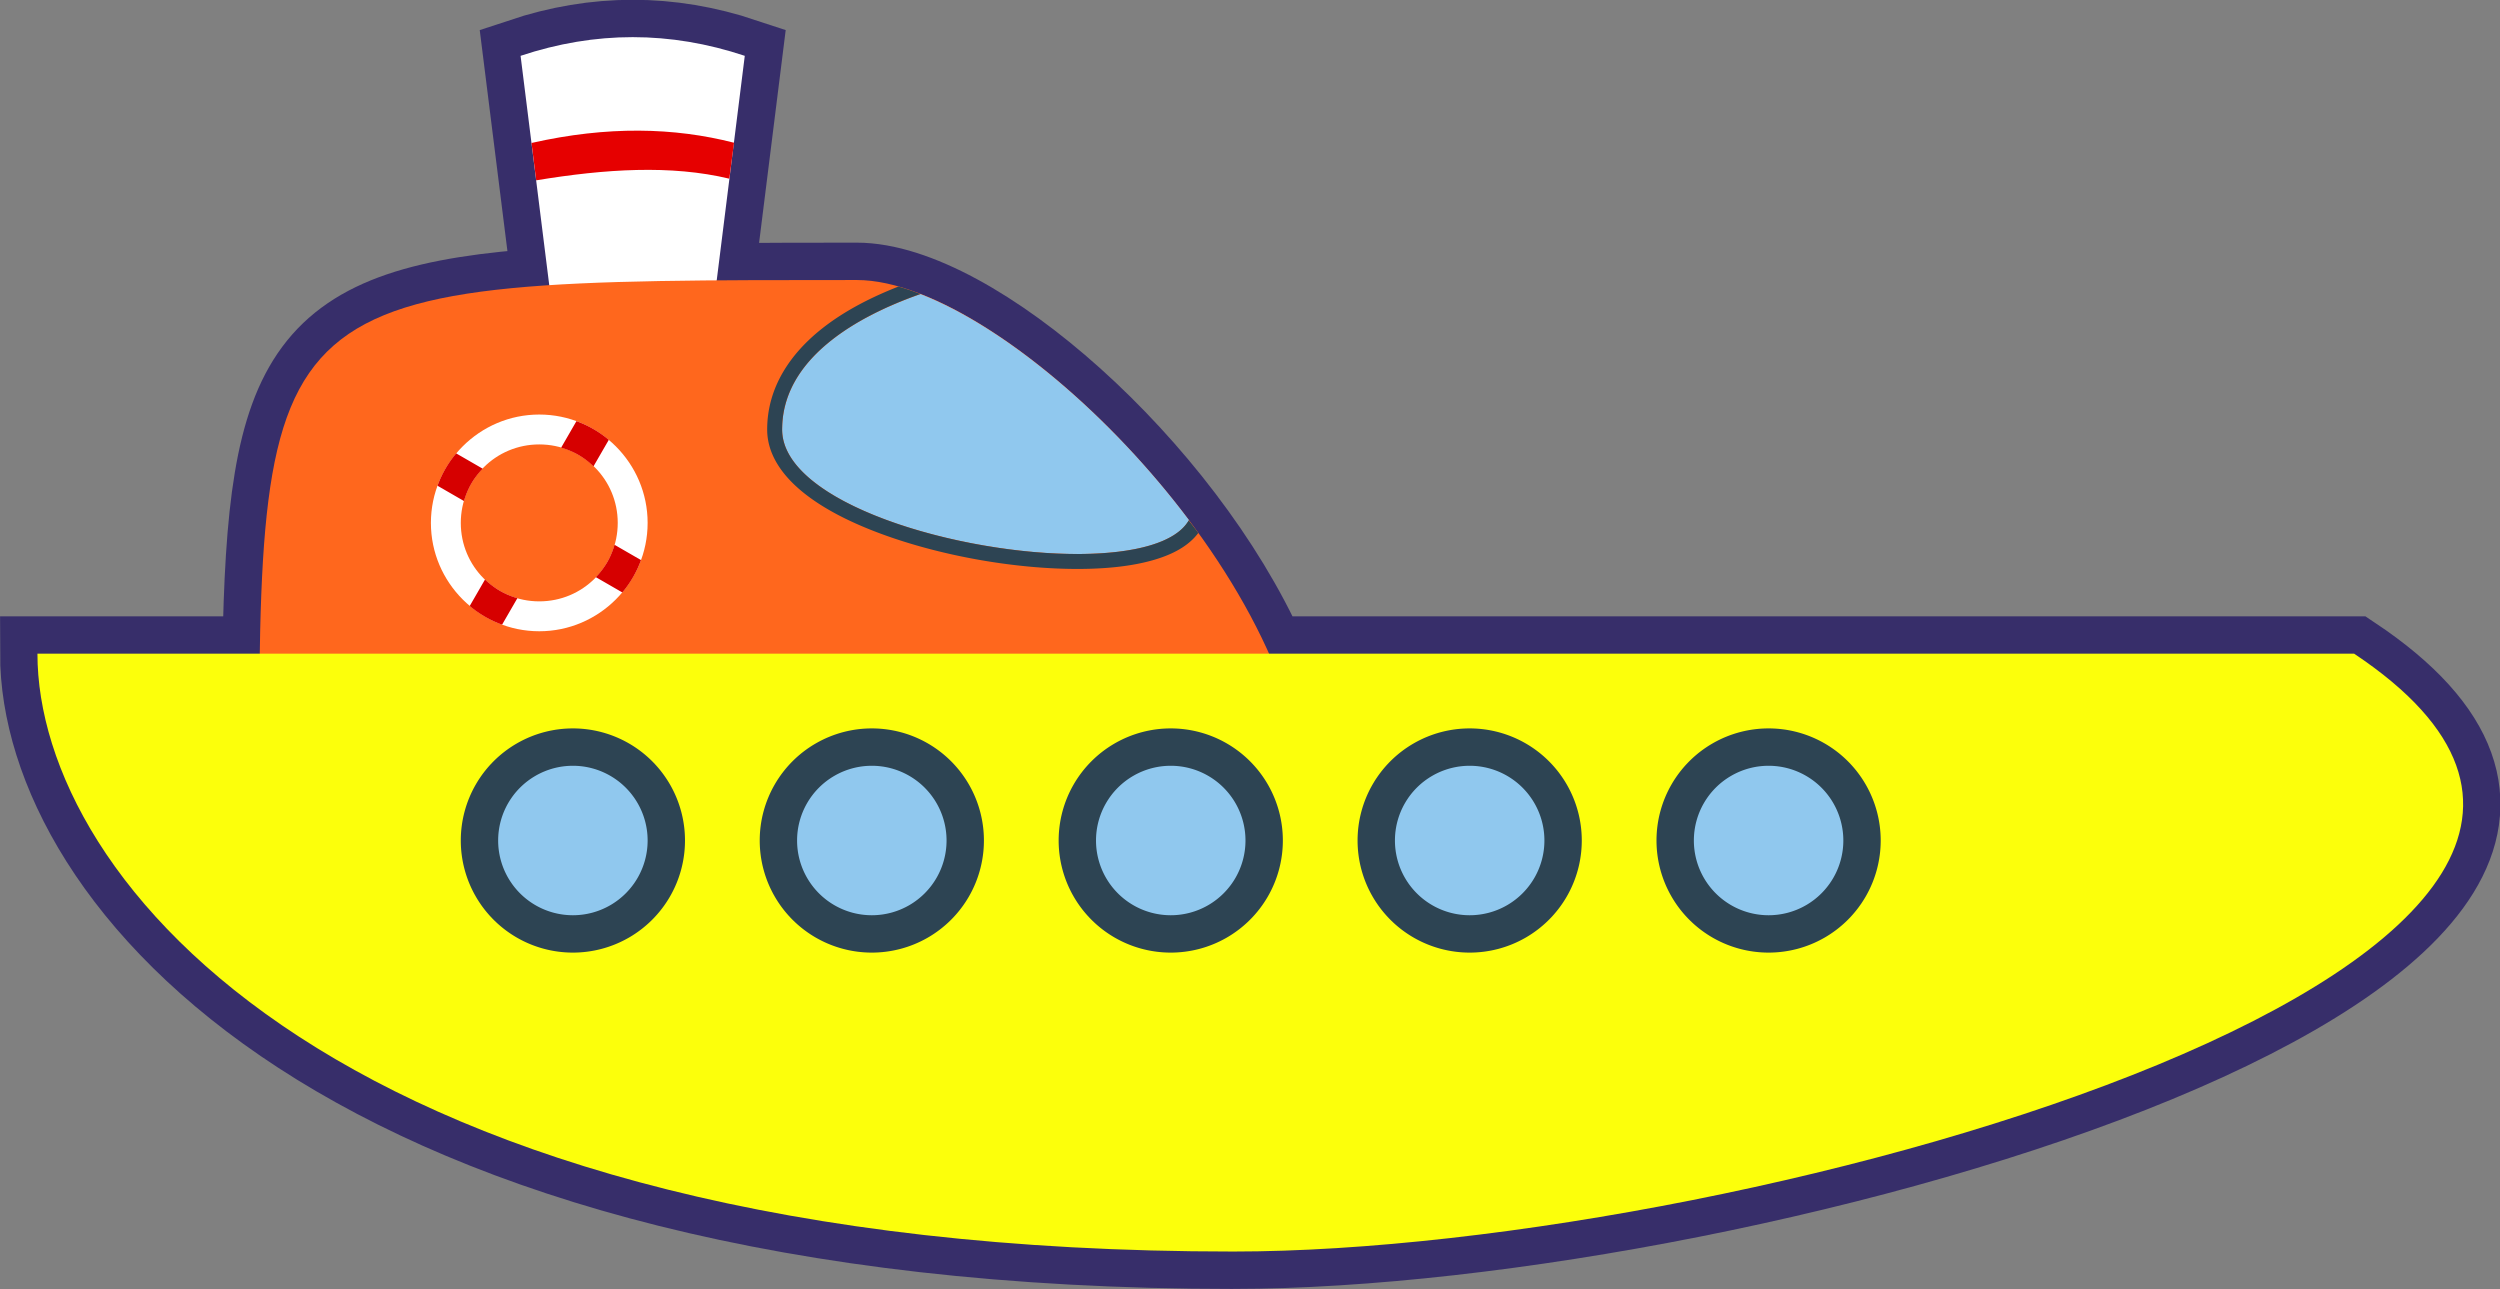
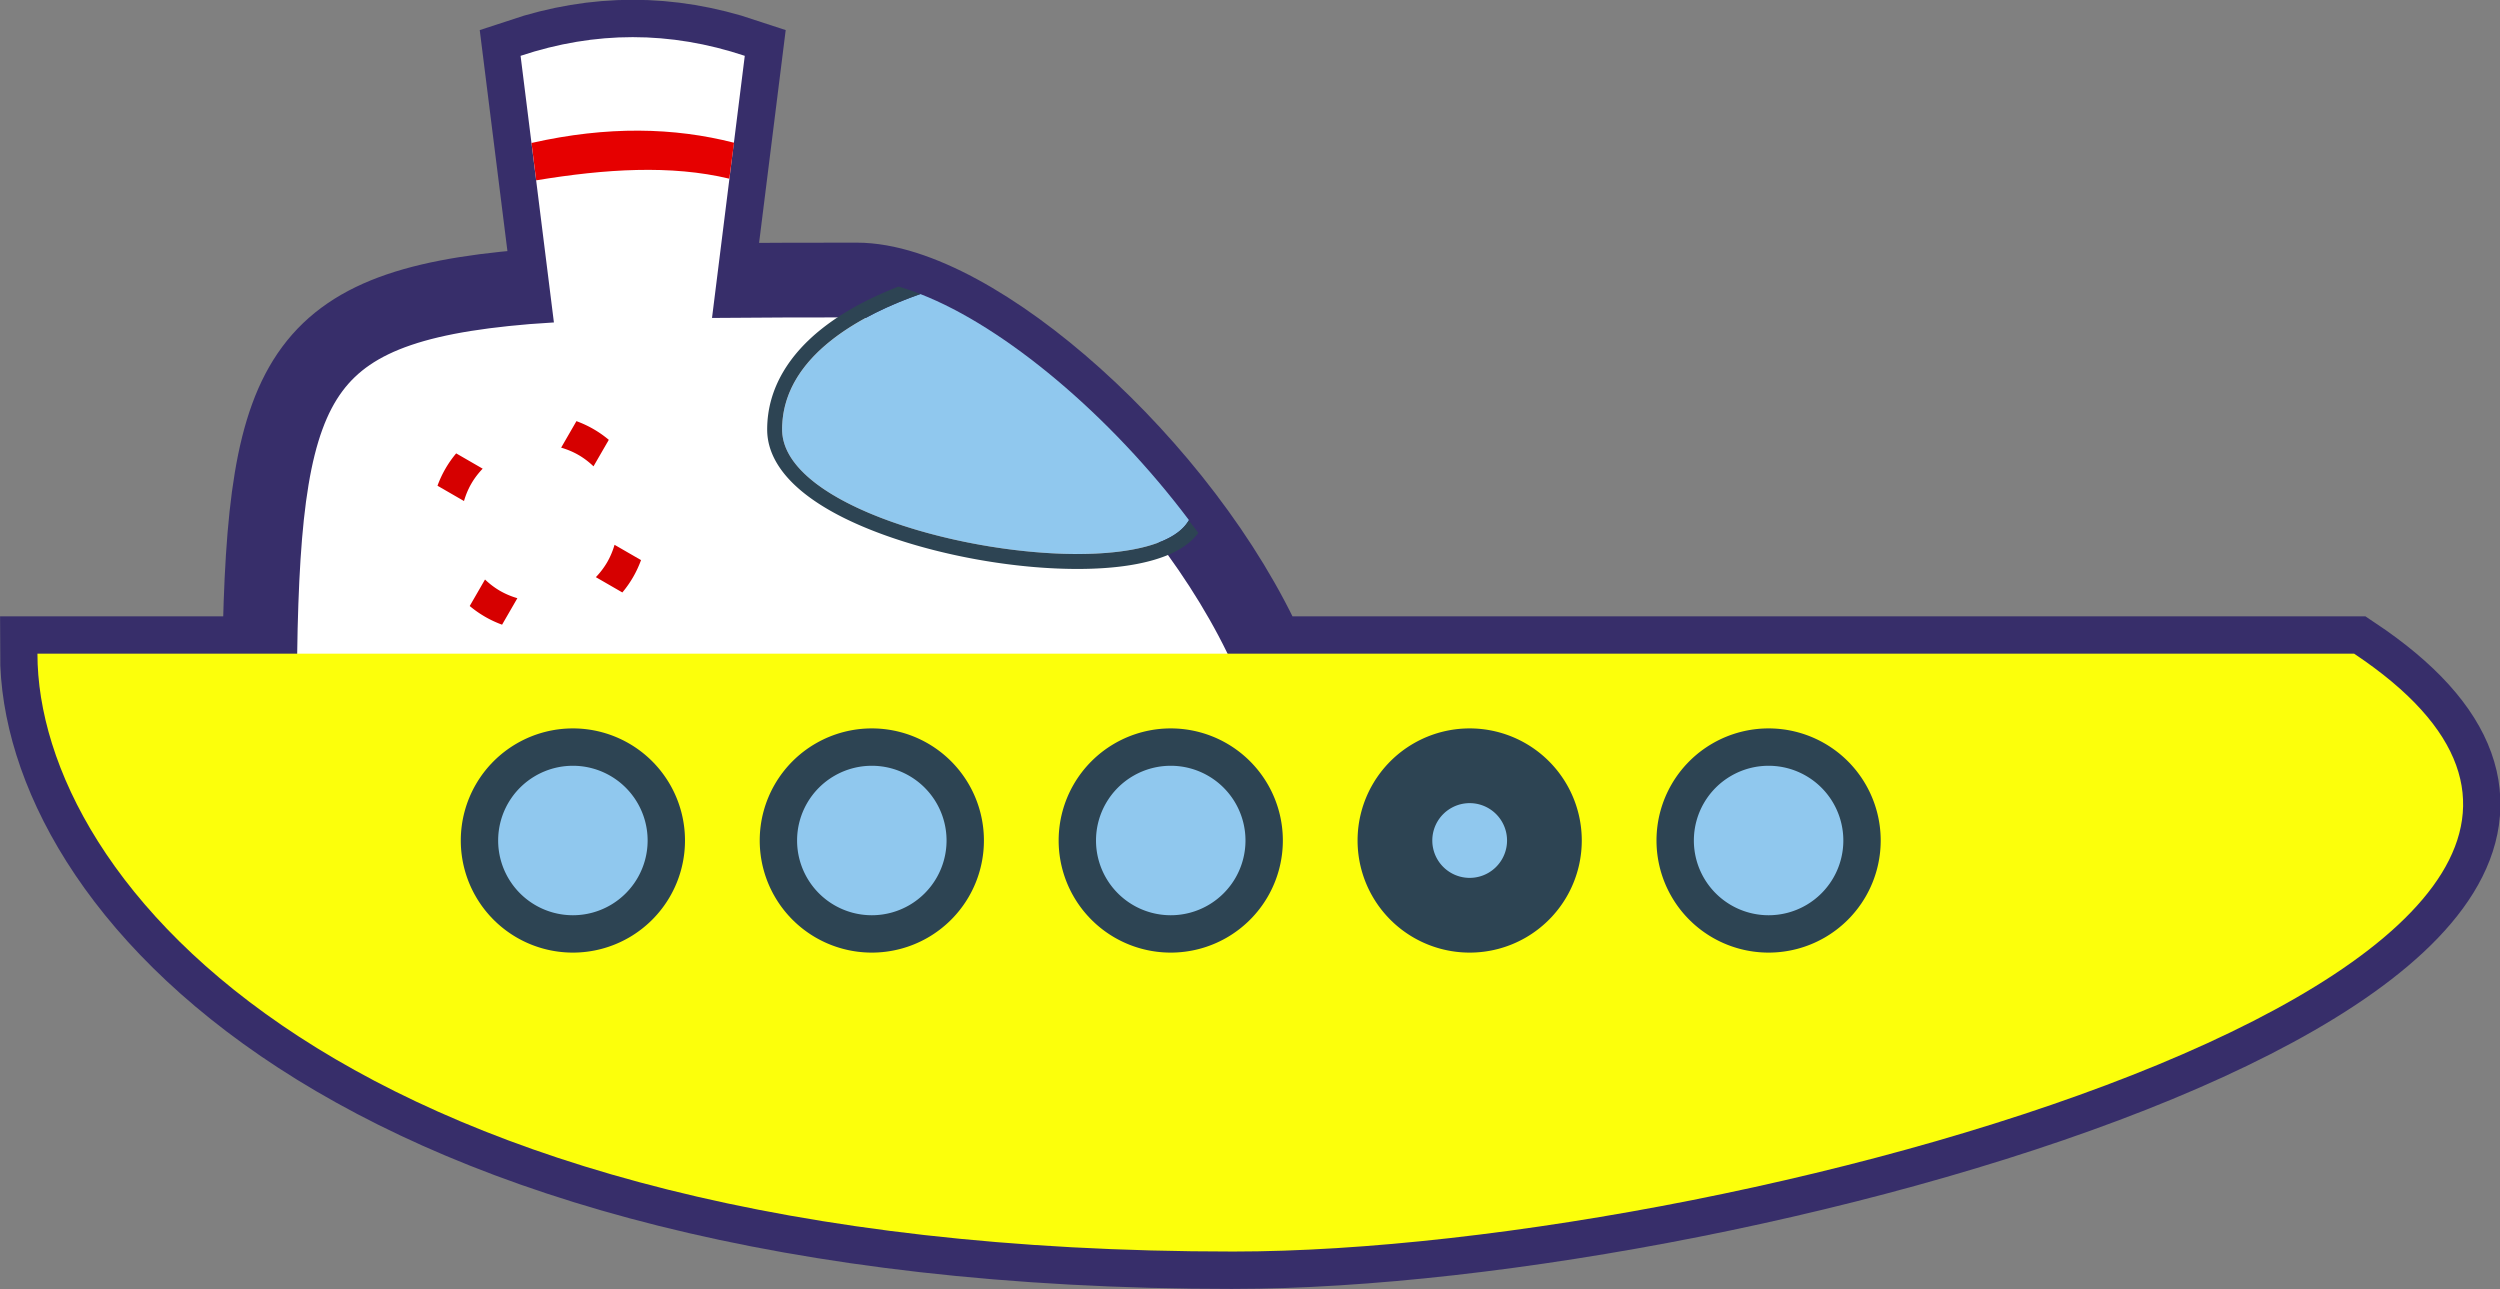
<svg xmlns="http://www.w3.org/2000/svg" viewBox="0 0 334.53 172.49">
  <rect x="0" y="0" width="334.53" height="172.49" fill="#808080" stroke="none" />
  <g stroke-width="10">
    <path d="M165 167.47c70 0 210-40 150-80H169.78c-11.257-25.19-39.377-50-55.125-50-6.89 0-12.995.018-18.75.063l3.76-30.06c-10-3.334-20-3.334-30 0l3.844 30.688c-33.56 2.182-38.135 11.333-38.75 49.312H5.009c0 30 40 80 160 80z" stroke="#372e6a" fill="#fff" />
    <path d="M94.66 47.47l5-40c-10-3.333-20-3.333-30 0l5 40z" fill="#fff" />
-     <path d="M174.66 107.47c0-30-40-70-60-70-80 0-80 0-80 70z" fill="#ff671d" />
    <path d="M315.01 87.47c60 40-80 80-150 80-120 0-160-50-160-80z" fill="#fcff0b" />
    <path d="M71.75 24.13c9.242-1.53 18.06-2.09 25.844-.219l.625-4.812c-8-2.05-16.918-2.269-27.094.031l.625 5z" fill="#e60000" />
    <path d="M144.63 74.13c7.07-.06 12.733-1.457 14.469-4.531-10.559-14.051-24.614-25.841-35.938-30.25-7.407 2.591-18.5 8.12-18.5 18.125 0 9.844 23.684 16.795 39.969 16.656z" fill="#90c8ee" />
    <path style="block-progression:tb;text-indent:0;text-transform:none" d="M144.66 76.13c3.662-.031 6.997-.399 9.781-1.219 2.453-.722 4.573-1.818 5.906-3.594-.414-.574-.855-1.12-1.28-1.687-1.761 3.048-7.397 4.44-14.439 4.5-16.29.13-39.97-6.82-39.97-16.66 0-10.004 11.093-15.534 18.5-18.125a33.128 33.128 0 00-2.937-1c-3.356 1.321-7.109 3.133-10.344 5.719-3.99 3.19-7.22 7.67-7.22 13.41 0 3.263 1.948 6.061 4.687 8.312 2.74 2.251 6.384 4.098 10.5 5.625 8.233 3.054 18.377 4.79 26.812 4.719zm-11-31.125zm-4.125-2.562z" color="#000" fill="#2d4453" />
    <g fill="#90c8ee">
      <path d="M186.66 112.47a10 10 0 1120 0 10 10 0 11-20 0z" stroke="#2d4453" stroke-width="10" />
-       <path d="M186.66 112.47a10 10 0 1120 0 10 10 0 11-20 0z" />
+       <path d="M186.66 112.47z" />
    </g>
    <g fill="#90c8ee">
      <path d="M146.66 112.47a10 10 0 1120 0 10 10 0 11-20 0z" stroke="#2d4453" stroke-width="10" />
      <path d="M146.66 112.47a10 10 0 1120 0 10 10 0 11-20 0z" />
    </g>
    <g fill="#90c8ee">
      <path d="M106.66 112.47a10 10 0 1120 0 10 10 0 11-20 0z" stroke="#2d4453" stroke-width="10" />
      <path d="M106.66 112.47a10 10 0 1120 0 10 10 0 11-20 0z" />
    </g>
    <g fill="#90c8ee">
      <path d="M226.66 112.47a10 10 0 1120 0 10 10 0 11-20 0z" stroke="#2d4453" stroke-width="10" />
      <path d="M226.66 112.47a10 10 0 1120 0 10 10 0 11-20 0z" />
    </g>
    <g fill="#90c8ee">
      <path d="M66.66 112.47a10 10 0 1120 0 10 10 0 11-20 0z" stroke="#2d4453" stroke-width="10" />
      <path d="M66.66 112.47a10 10 0 1120 0 10 10 0 11-20 0z" />
    </g>
    <path style="block-progression:tb;text-indent:0;text-transform:none" d="M72.16 84.47c7.984 0 14.5-6.516 14.5-14.5s-6.516-14.5-14.5-14.5-14.5 6.516-14.5 14.5 6.516 14.5 14.5 14.5zm0-4c-5.823 0-10.5-4.677-10.5-10.5s4.677-10.5 10.5-10.5 10.5 4.677 10.5 10.5-4.677 10.5-10.5 10.5z" color="#000" fill="#fff" />
    <path style="block-progression:tb;text-indent:0;text-transform:none" d="M64.91 82.53a14.33 14.33 0 002.274 1.06l2.047-3.545a10.575 10.575 0 01-2.321-.98 10.576 10.576 0 01-2.009-1.52l-2.047 3.546c.636.533 1.314 1.01 2.056 1.439zm18.368-3.252a14.324 14.324 0 002.5-4.33l-3.545-2.047a10.575 10.575 0 01-.98 2.322 10.576 10.576 0 01-1.52 2.008l3.545 2.047zM62.087 67.044c.233-.792.547-1.572.98-2.321.432-.749.95-1.411 1.52-2.009l-3.545-2.047a14.324 14.324 0 00-2.5 4.33l3.545 2.047zM79.418 62.4l2.047-3.545a14.324 14.324 0 00-4.33-2.5L75.088 59.9c.792.233 1.573.548 2.321.98.749.432 1.412.95 2.009 1.52z" color="#000" fill="#d60000" />
  </g>
</svg>